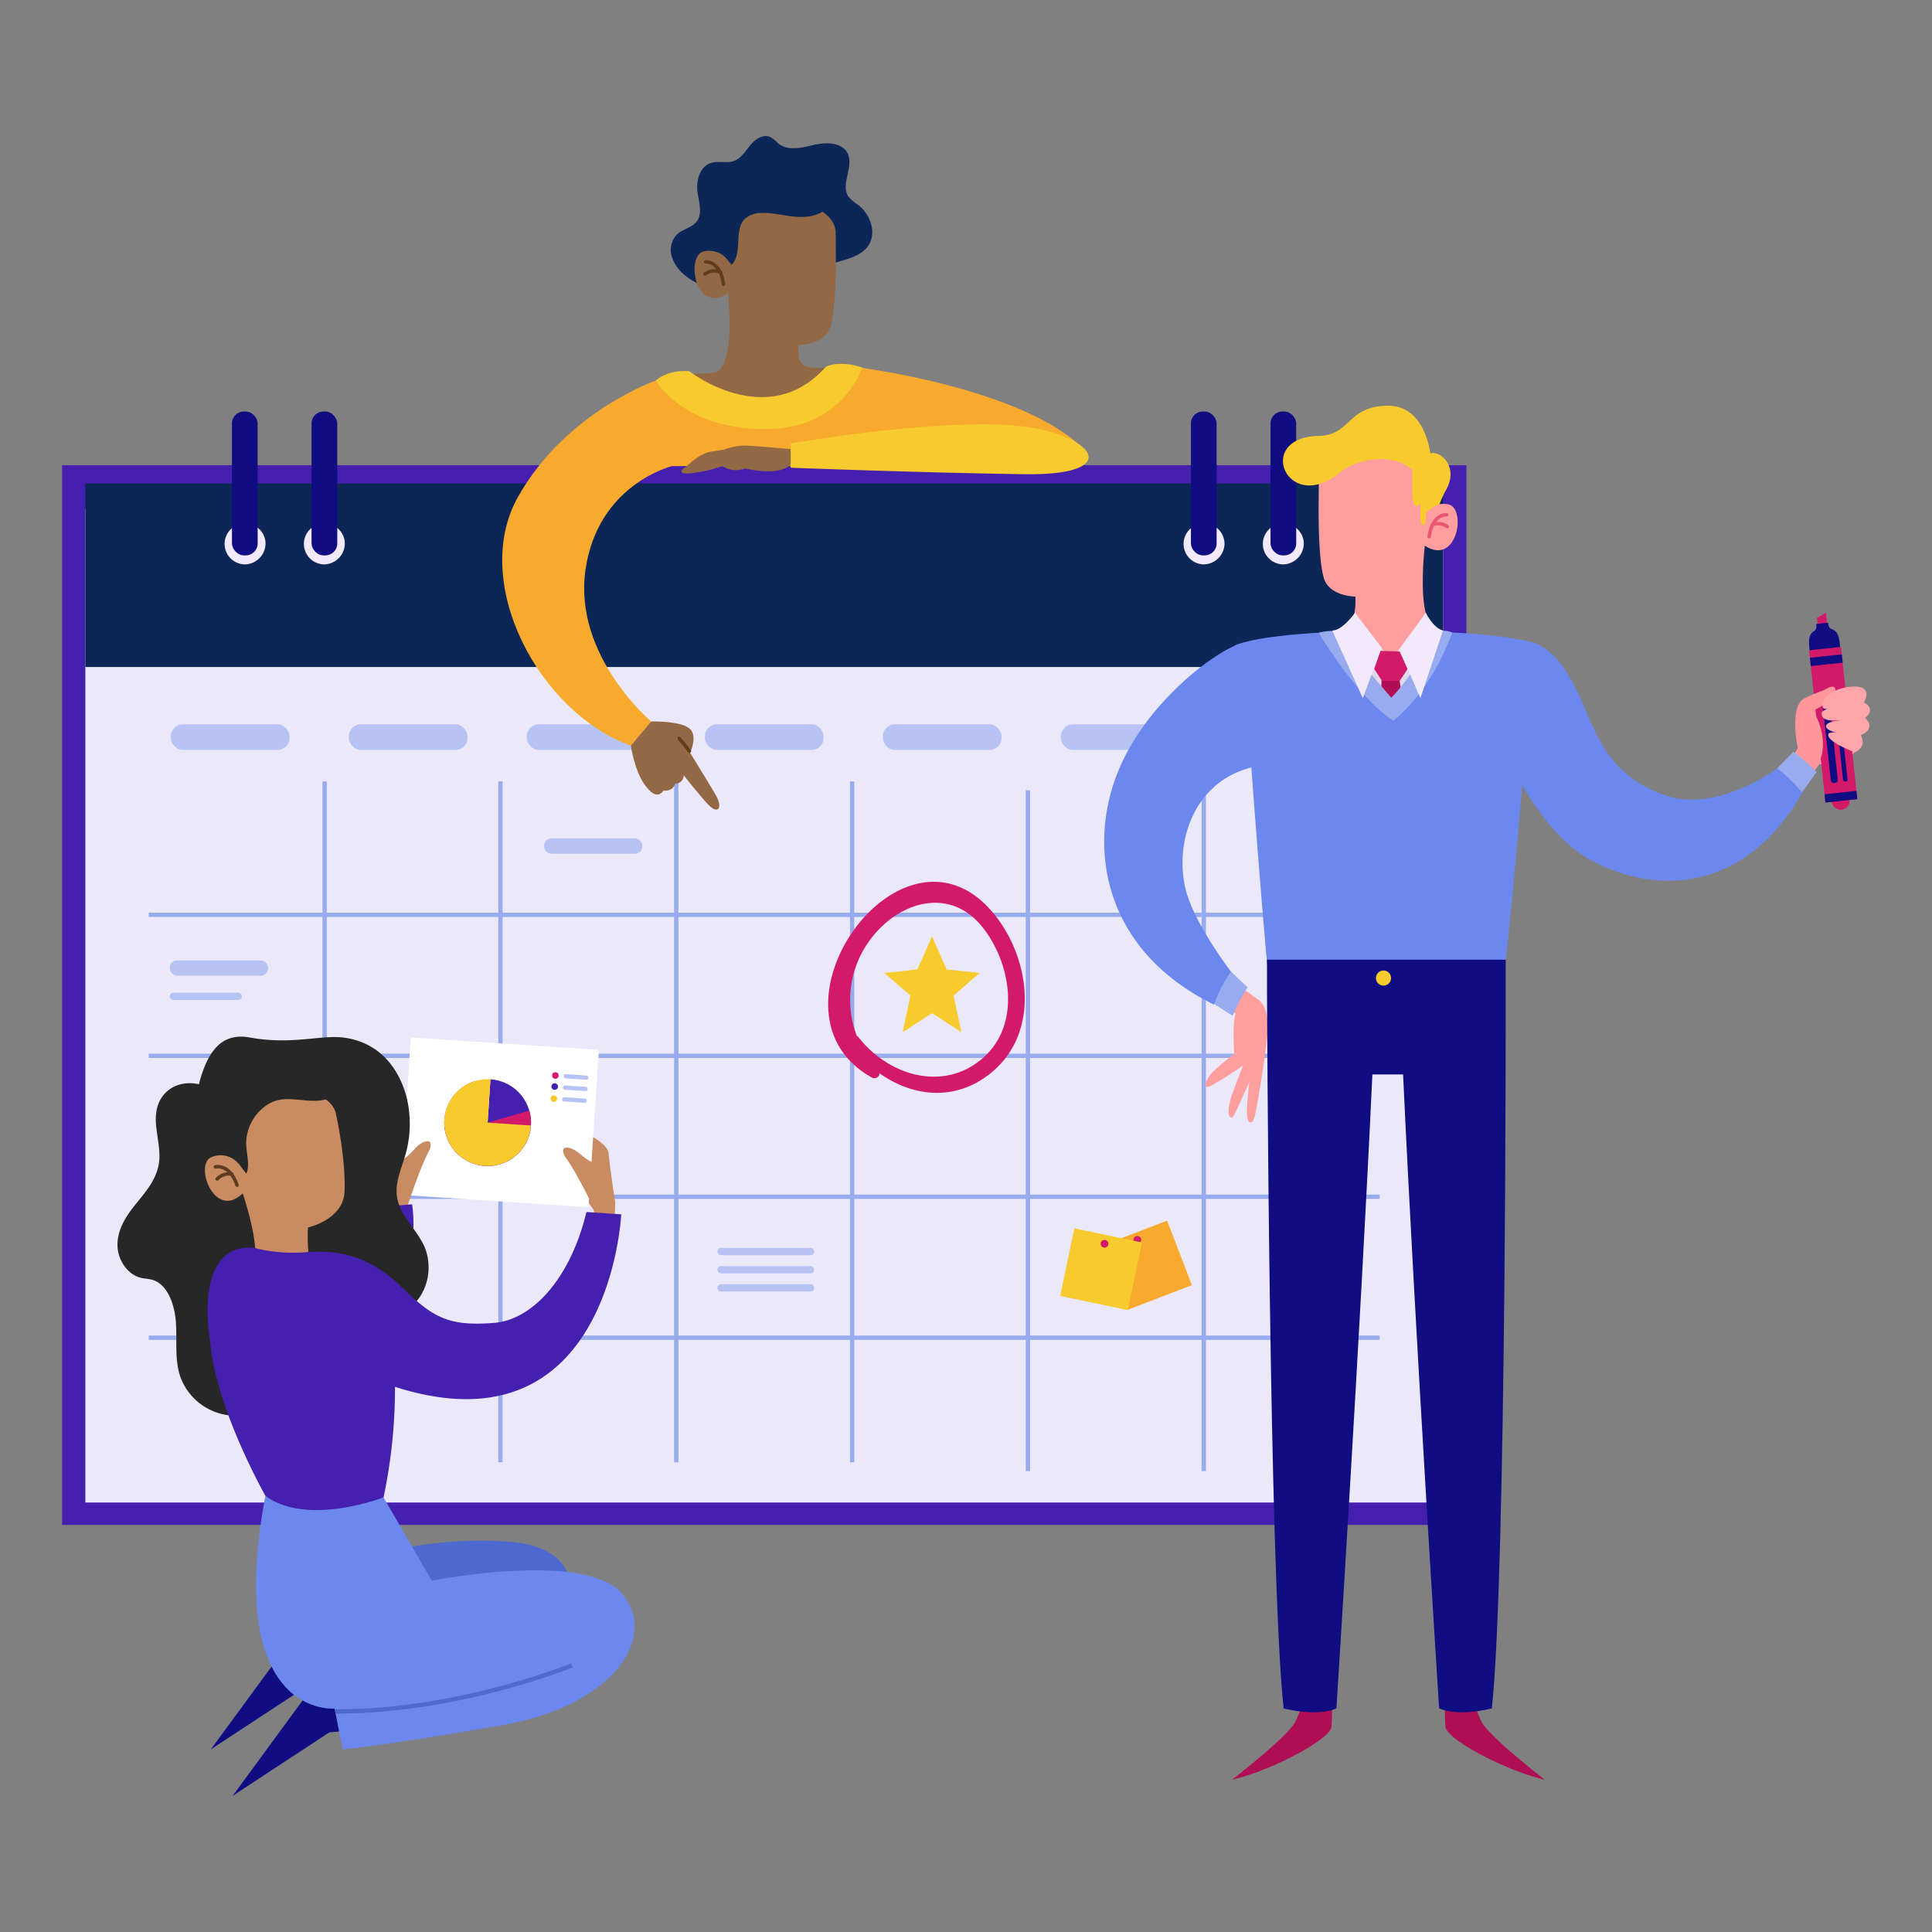
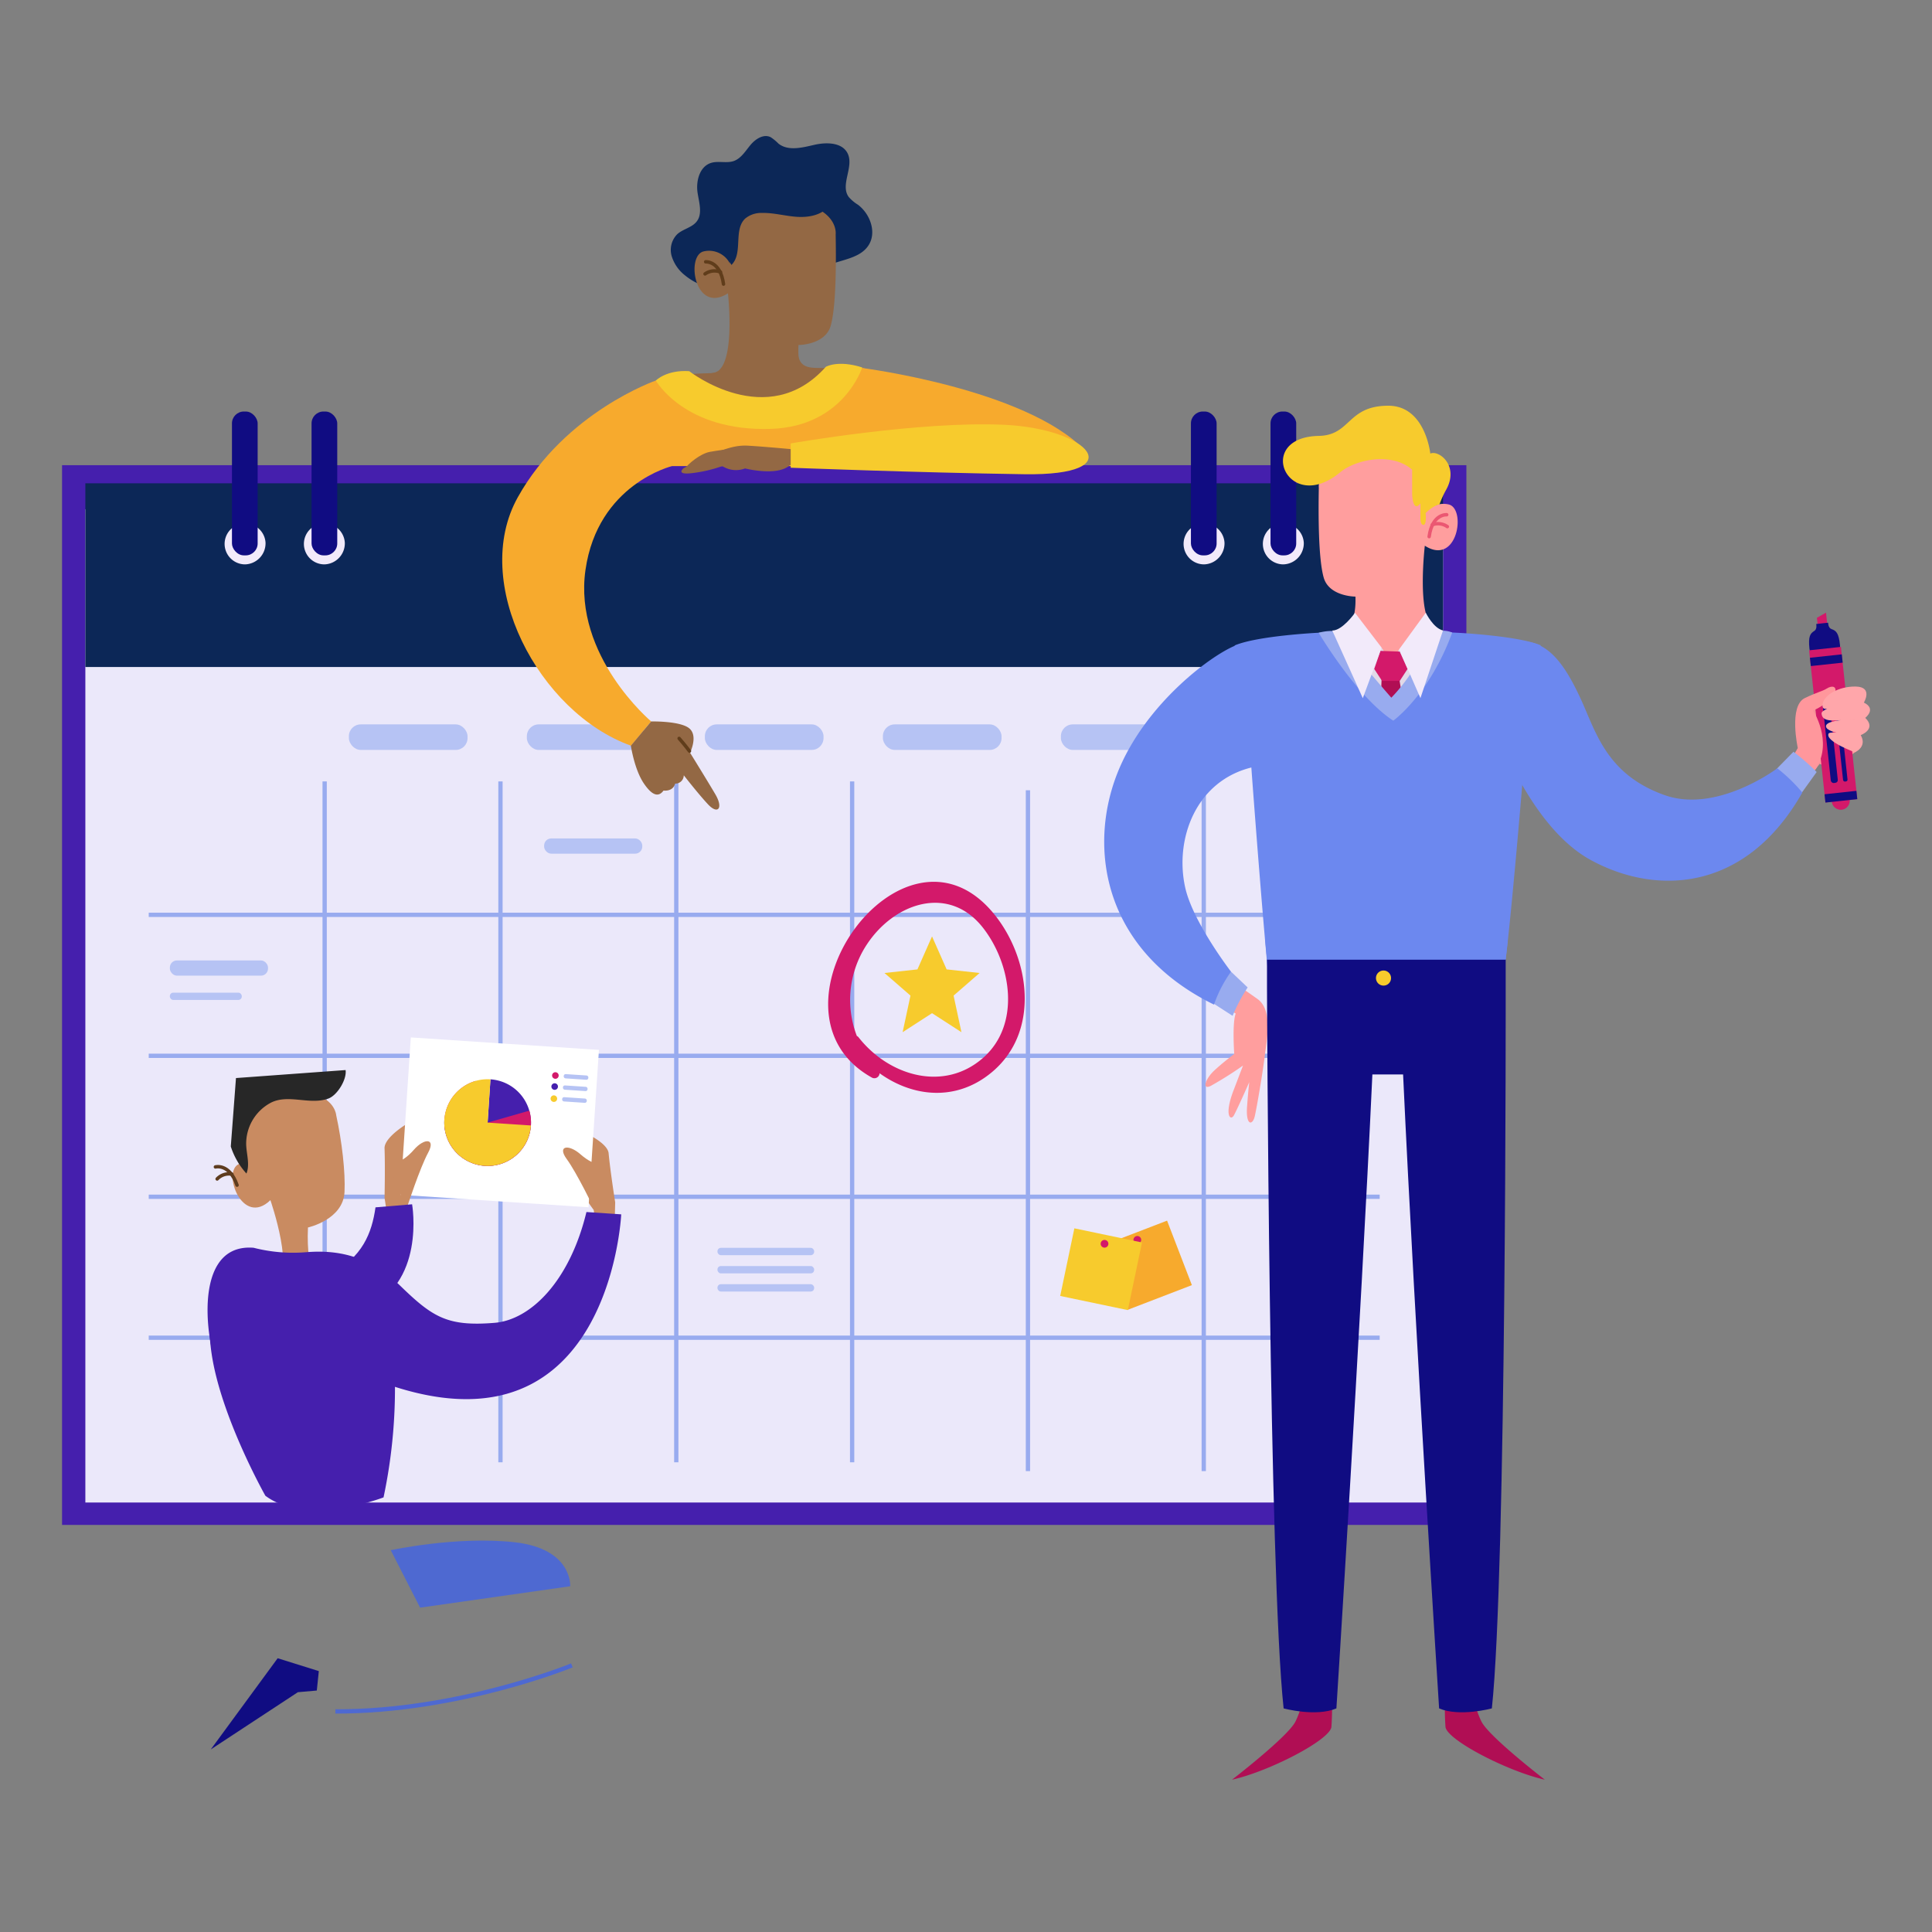
<svg xmlns="http://www.w3.org/2000/svg" id="Layer_1" data-name="Layer 1" viewBox="0 0 500 500">
  <rect x="0" y="0" width="500" height="500" fill="#808080" stroke="none" />
  <defs>
    <style>.cls-1{fill:#451fad;}.cls-2{fill:#ebe8fa;}.cls-3{fill:#b6c3f4;}.cls-24,.cls-4{fill:#98abef;}.cls-4,.cls-7{stroke:#98abef;}.cls-14,.cls-18,.cls-20,.cls-28,.cls-4,.cls-7{stroke-miterlimit:10;}.cls-4{stroke-width:0.56px;}.cls-5{fill:#0c2757;}.cls-6{fill:#f7cb2d;}.cls-14,.cls-18,.cls-20,.cls-28,.cls-7{fill:none;}.cls-14,.cls-7{stroke-width:1.11px;}.cls-8{fill:#d3196a;}.cls-9{fill:#f2eafa;}.cls-10{fill:#100c82;}.cls-11{fill:#f7aa2d;}.cls-12{fill:#4e69d1;}.cls-13{fill:#6c88ef;}.cls-14{stroke:#4e69d1;}.cls-15{fill:#c98b61;}.cls-16{fill:#fff;}.cls-17{fill:#272727;}.cls-18{stroke:#5e3c1f;}.cls-18,.cls-20,.cls-28{stroke-linecap:round;stroke-width:0.89px;}.cls-19{fill:#936844;}.cls-20{stroke:#603d1b;}.cls-21{fill:#f59196;}.cls-22{fill:#ff979c;}.cls-23{fill:#ffa6aa;}.cls-25{fill:#ff9e9e;}.cls-26{fill:#e1d9e8;}.cls-27{fill:#b00e54;}.cls-28{stroke:#eb5772;}</style>
  </defs>
  <rect class="cls-1" x="16.06" y="120.39" width="363.44" height="274.26" />
  <rect class="cls-2" x="22.09" y="131.79" width="351.37" height="257.06" />
-   <rect class="cls-3" x="44.22" y="187.47" width="30.71" height="6.61" rx="3.06" />
  <rect class="cls-3" x="90.29" y="187.47" width="30.71" height="6.61" rx="3.06" />
  <rect class="cls-3" x="136.35" y="187.47" width="30.71" height="6.61" rx="3.06" />
  <rect class="cls-3" x="182.42" y="187.47" width="30.71" height="6.61" rx="3.06" />
  <rect class="cls-3" x="228.49" y="187.47" width="30.71" height="6.61" rx="3.06" />
  <rect class="cls-3" x="274.56" y="187.47" width="30.71" height="6.61" rx="3.06" />
  <rect class="cls-4" x="320.62" y="187.47" width="30.71" height="6.61" rx="3.06" />
  <rect class="cls-5" x="22.09" y="125.08" width="351.37" height="47.54" />
  <polygon class="cls-6" points="241.21 242.34 244.99 250.88 253.52 251.81 246.79 257.66 248.82 267.13 241.21 262.21 233.6 267.13 235.63 257.66 228.9 251.81 237.43 250.88 241.21 242.34" />
  <line class="cls-7" x1="84.02" y1="202.23" x2="84.02" y2="378.44" />
  <line class="cls-7" x1="129.52" y1="202.23" x2="129.52" y2="378.44" />
  <line class="cls-7" x1="175.02" y1="202.23" x2="175.02" y2="378.44" />
  <line class="cls-7" x1="220.53" y1="202.23" x2="220.53" y2="378.44" />
  <line class="cls-7" x1="266.03" y1="204.52" x2="266.03" y2="380.72" />
  <line class="cls-7" x1="311.53" y1="204.52" x2="311.53" y2="380.72" />
  <line class="cls-7" x1="357.06" y1="236.76" x2="38.49" y2="236.76" />
  <line class="cls-7" x1="357.06" y1="273.24" x2="38.49" y2="273.24" />
  <line class="cls-7" x1="357.06" y1="309.72" x2="38.49" y2="309.72" />
  <line class="cls-7" x1="357.06" y1="346.2" x2="38.49" y2="346.2" />
  <rect class="cls-3" x="43.96" y="248.56" width="25.4" height="3.94" rx="1.83" />
  <rect class="cls-3" x="140.82" y="216.99" width="25.4" height="3.94" rx="1.83" />
  <rect class="cls-3" x="185.68" y="322.94" width="25.02" height="1.9" rx="0.88" />
  <rect class="cls-3" x="185.68" y="327.65" width="25.02" height="1.9" rx="0.88" />
  <rect class="cls-3" x="185.68" y="332.35" width="25.02" height="1.9" rx="0.88" />
  <rect class="cls-3" x="43.96" y="256.9" width="18.61" height="1.88" rx="0.87" />
  <path class="cls-8" d="M220.12,270.17c8.76,12.3,24.81,17.53,36.94,7s9.46-29.35.12-40.72c-23.55-28.68-62.17,25.38-31.5,42.45a1.34,1.34,0,0,0,1.56-2.14,26,26,0,0,1-2.86-32.39c7.15-10.8,21.33-15.59,30.16-4.08,7.2,9.38,9.64,24.76,0,33.38-10.15,9.05-24.47,4.82-32.34-5.21-.93-1.19-2.94.42-2,1.68Z" />
  <path class="cls-9" d="M68.72,140.45a5.3,5.3,0,1,0-5.3,5.61A5.45,5.45,0,0,0,68.72,140.45Z" />
  <path class="cls-9" d="M89.24,140.45A5.3,5.3,0,1,0,84,146.06,5.45,5.45,0,0,0,89.24,140.45Z" />
  <rect class="cls-10" x="60.03" y="106.5" width="6.65" height="37.23" rx="3.08" />
  <rect class="cls-10" x="80.63" y="106.5" width="6.65" height="37.23" rx="3.08" />
  <path class="cls-9" d="M316.9,140.45a5.3,5.3,0,1,0-5.3,5.61A5.45,5.45,0,0,0,316.9,140.45Z" />
  <path class="cls-9" d="M337.42,140.45a5.3,5.3,0,1,0-5.29,5.61A5.45,5.45,0,0,0,337.42,140.45Z" />
  <rect class="cls-10" x="308.21" y="106.5" width="6.65" height="37.23" rx="3.08" />
  <rect class="cls-10" x="328.81" y="106.5" width="6.65" height="37.23" rx="3.08" />
  <rect class="cls-11" x="287.96" y="318.53" width="17.88" height="17.88" transform="translate(-97.77 128.41) rotate(-21.04)" />
  <path class="cls-8" d="M295.34,320.88a1,1,0,1,0-1,1A1,1,0,0,0,295.34,320.88Z" />
  <rect class="cls-6" x="276.01" y="319.54" width="17.88" height="17.88" transform="translate(73.34 -51.41) rotate(11.82)" />
  <path class="cls-8" d="M286.85,321.89a1,1,0,1,0-1,1A1,1,0,0,0,286.85,321.89Z" />
  <polygon class="cls-10" points="81.99 437.51 77.09 437.94 54.55 452.75 71.86 429.15 82.51 432.48 81.99 437.51" />
  <path class="cls-12" d="M147.57,410.52s.64-9.69-14.32-11.38-32.12,2.05-32.12,2.05l7.59,14.87Z" />
-   <polygon class="cls-10" points="90.64 447.86 85.21 448.34 60.2 464.77 79.4 438.59 91.22 442.29 90.64 447.86" />
-   <path class="cls-13" d="M99.26,387.52l12.47,21.56s39.46-7.82,49.16,3.25-1.93,29.08-30.77,34.12-41.45,6.3-41.45,6.3l-2.08-10.57S57.91,444.8,68.68,387.1C68.68,387.1,78.08,392.38,99.26,387.52Z" />
  <path class="cls-14" d="M148,431S118.79,443,86.8,442.92" />
  <path class="cls-15" d="M107.83,306a52.64,52.64,0,0,1-2.53,5.25l0,5.32-4.74.09L99.52,310s.18-7.93,0-12.82c-.12-2.72,5.64-6.63,9.11-8.07,2.07-.85-.67,3.53-3.88,5.94A59.89,59.89,0,0,0,107.83,306Z" />
  <path class="cls-15" d="M150.44,308.28a53.2,53.2,0,0,0,3.21,4.86l.68,5.27,4.71-.54.17-6.7s-1.24-7.83-1.7-12.71c-.25-2.71-6.48-5.82-10.12-6.77-2.16-.57,1.15,3.4,4.65,5.36A59.89,59.89,0,0,1,150.44,308.28Z" />
  <rect class="cls-16" x="104.94" y="270.05" width="48.79" height="40.82" transform="translate(19.46 -7.91) rotate(3.79)" />
  <path class="cls-1" d="M126.93,279.33A11.22,11.22,0,1,1,115,289.79l11.2.74Z" />
  <path class="cls-8" d="M137,287.44a11.22,11.22,0,1,1-13.88-7.7l3.09,10.79Z" />
  <path class="cls-6" d="M137.39,291.27a11.22,11.22,0,1,1-10.46-11.94l-.74,11.2Z" />
  <rect class="cls-3" x="145.89" y="278.15" width="6.39" height="1.11" rx="0.49" transform="translate(18.74 -9.24) rotate(3.79)" />
  <rect class="cls-3" x="145.7" y="281.08" width="6.39" height="1.11" rx="0.49" transform="translate(18.92 -9.22) rotate(3.79)" />
  <rect class="cls-3" x="145.49" y="284.12" width="6.39" height="1.11" rx="0.49" transform="translate(19.13 -9.2) rotate(3.79)" />
  <path class="cls-8" d="M144.58,278.41a.85.85,0,1,0-.9.78A.84.84,0,0,0,144.58,278.41Z" />
  <path class="cls-1" d="M144.39,281.33a.85.85,0,1,0-1.69-.11.85.85,0,0,0,1.69.11Z" />
  <path class="cls-6" d="M144.19,284.38a.86.86,0,0,0-.79-.9.85.85,0,1,0,.79.9Z" />
  <path class="cls-15" d="M153.85,313s-4.58-9.5-7.16-13,.44-4,3.57-1.24c3.88,3.39,6,2.4,6,2.4l.1,5.87Z" />
  <path class="cls-15" d="M105.43,312.17s3.28-10,5.36-13.83-1-3.88-3.7-.76c-3.39,3.88-5.65,3.19-5.65,3.19l.69,5.83Z" />
  <path class="cls-1" d="M106.65,311.67s3.7,21-12.72,27.24l-8.49-9.06c8.41-4.54,10.79-10.73,11.74-17.39Z" />
-   <path class="cls-17" d="M51.38,280.58c-4.53-1-9.34,1-10.7,6.08-1.21,4.56,1.11,9.52.47,14.24-.57,4.19-3.33,7.42-5.84,10.49s-5,6.72-4.91,11c.11,3.9,2.77,7.54,6.07,8.31,1,.24,2,.24,3,.53,4,1.19,5.82,6.61,6.08,11.35s-.39,9.71,1.25,14.09a15.32,15.32,0,0,0,16.85,9.5c7.39-1.46,13.15-8.59,20.51-10.25,2.49-.57,5.06-.48,7.57-.88a10,10,0,0,0,6.74-3.61c1.64-2.25,2.07-5.37,3.42-7.85,1.79-3.29,5-5.17,7-8.3A14,14,0,0,0,110,323c-2-4.9-6.69-8.29-7.3-13.63-.39-3.46,1.1-6.76,2.07-10a29,29,0,0,0,.3-16c-1.49-5.18-5.45-13.08-15.44-14.75-6.28-1.05-13.6,1.94-25-.12-7.47-1.34-11,3.79-13.17,12.16" />
-   <path class="cls-15" d="M83,334.45s-3.88-4.44-3.3-16.78c0,0,9.1-2,9.46-9.16.25-5.15-.66-13.05-2.15-19.89,0,0-.23-4-6-5.56s-19,0-20,5,.81,13.2.81,13.2a6,6,0,0,0-7.17-1.75c-4.42,1.92.86,16.38,8.16,9.34,0,0,6.91,19.9.7,21.3,0,0,2.25,11.91,15.3,9.32S83,334.45,83,334.45Z" />
+   <path class="cls-15" d="M83,334.45s-3.88-4.44-3.3-16.78c0,0,9.1-2,9.46-9.16.25-5.15-.66-13.05-2.15-19.89,0,0-.23-4-6-5.56s-19,0-20,5,.81,13.2.81,13.2c-4.42,1.92.86,16.38,8.16,9.34,0,0,6.91,19.9.7,21.3,0,0,2.25,11.91,15.3,9.32S83,334.45,83,334.45Z" />
  <path class="cls-18" d="M55.75,302s3.62-1,5.6,4.72" />
  <path class="cls-18" d="M56.2,305.11A4.24,4.24,0,0,1,60,303.86" />
  <path class="cls-17" d="M89.44,276.93c.35,2.44-2.16,6.55-4.47,7.38-4.84,1.75-10.3-1.26-14.89,1.08a12,12,0,0,0-6.37,10.84c.09,2.52,1,5.14.07,7.48a19,19,0,0,1-4.05-7L61.07,279Z" />
  <path class="cls-1" d="M102.13,354.31a136.29,136.29,0,0,1-2.87,33.21s-19.76,7.65-30.58-.42c0,0-11.46-20.25-13.91-36.73C51.64,329.3,60.69,304.14,102.13,354.31Z" />
  <path class="cls-1" d="M65.63,322.92a41.18,41.18,0,0,0,13.56,1.15c7.61-.61,16,.54,24.38,8.67s12.19,10.6,24.4,9.61c9.44-.77,19.5-10.88,23.8-28.68l9,.6s-3.15,68.64-67.06,41.46c0,0-31.84,5.75-35.61,2.16S47.68,321.51,65.63,322.92Z" />
  <path class="cls-5" d="M192.83,74a16.12,16.12,0,0,1-15.68-2.84,10,10,0,0,1-3.34-4.94,5.77,5.77,0,0,1,1.44-5.59c1.5-1.38,3.84-1.71,5.07-3.33,1.54-2,.59-4.9.21-7.43-.45-3,.51-6.71,3.4-7.68,1.92-.65,4.12.15,6-.53s3-2.59,4.3-4.15,3.41-2.92,5.23-2a12.37,12.37,0,0,1,2,1.65c2.51,2,6.14,1.05,9.26.33s7.19-.68,8.63,2.18c1.75,3.46-2,8.17.3,11.31a10.41,10.41,0,0,0,2.38,2c3.21,2.41,4.93,7.24,2.7,10.58-2.78,4.15-9.27,3.52-13.15,6.68" />
  <path class="cls-19" d="M208.64,99.19s-2.3-1.93-2-9.9c0,0,6.93,0,8.35-5s1.41-16.57,1.28-23.64c0,0,.55-4-4.8-6.68s-18.84-3.73-20.77,1-1.8,13.23-1.8,13.23a6.06,6.06,0,0,0-6.74-3.15c-4.76,1-2.38,16.39,6.23,10.86,0,0,2.32,20.46-4.11,20.63,0,0,.5,12.84,13.93,12.84S208.64,99.19,208.64,99.19Z" />
  <path class="cls-20" d="M182.62,67.76s3.8-.33,4.62,5.77" />
  <path class="cls-20" d="M182.46,70.89a4.28,4.28,0,0,1,4-.49" />
  <path class="cls-5" d="M187.8,64.56a10.35,10.35,0,0,0,1.5,4c3.08-3,.43-9.06,3.56-12a6.47,6.47,0,0,1,4.31-1.45c3-.08,6,.79,9,1s6.37-.37,8.29-2.7a2.29,2.29,0,0,0,.61-2.23,2.6,2.6,0,0,0-1.24-1.14,24.24,24.24,0,0,0-14.94-3,16.44,16.44,0,0,0-5.83,1.76,12.74,12.74,0,0,0-5,16.35" />
  <path class="cls-19" d="M219.35,98.7l3.79-3.46s-4.78.16-10.71,0c-2.82-.08-6.56.31-5.83-5.95l-7.85.67-10.83,4.51a5.38,5.38,0,0,1-3.68,2.09c-2.25.11-9.4,0-11.71,2.19s15.94,13.08,26.82,13.08S219.35,98.7,219.35,98.7Z" />
  <path class="cls-11" d="M172.33,97.71l-2.6.77S146.32,106.61,134,128.7s5.41,55.72,29.31,64.29l5.21-6.29s-20.18-16.95-17-39.2,22.42-26.88,22.42-26.88h57.37L237.49,99l-14.35-3.79-25,14.16Z" />
  <path class="cls-19" d="M193.42,115.68s-5.71.55-9.7,1.26c-2.45.44-5.69,3.13-6.57,4.45s5.71-.66,8.57-2.42S191.66,118.76,193.42,115.68Z" />
  <path class="cls-19" d="M205.83,116.34s-8.24-.78-12.3-1-8.07,1.42-16.6,5.82c0,0-2.28,1.83,2.22,1.28a35.63,35.63,0,0,0,7.78-1.82,6.57,6.57,0,0,0,5.9.61s8.28,2.14,11.58-.83l3.73-.22-.33-3.84Z" />
  <path class="cls-11" d="M223.14,95.24s42.15,5.38,57.54,21.21c0,0,4.61,4.83-12.75,5.27s-36.71-1.1-36.71-1.1l2-8.79Z" />
  <path class="cls-6" d="M204.63,121.05v-6.29S238,108.89,260,109.94s33,13.21,5.05,12.79S204.63,121.05,204.63,121.05Z" />
  <path class="cls-19" d="M163.27,193s.9,6.11,3.33,9.71,4,3.41,5.12,1.89c0,0,2.43.36,3-1.8a2.17,2.17,0,0,0,2.24-2.16s3.78,4.86,6.3,7.55,4,1,1.88-2.61-6.56-10.78-6.56-10.78,2.16-4.32-.18-6.29-9.89-1.8-9.89-1.8Z" />
  <path class="cls-20" d="M175.76,191.1c1.44,1.62,2.67,3.28,2.67,3.28" />
  <path class="cls-6" d="M178.38,96.06s20.22,15.85,35.35-1.13c0,0,3.08-1.85,9.41.16,0,0-4.78,15.28-23.61,15.9-22.38.73-29.8-12.51-29.8-12.51S172.51,95.65,178.38,96.06Z" />
  <path class="cls-21" d="M468.71,200.45l2.27-2.81s2.74,2.2,10.22-3.83c0-.2-1.17-14.09-.56-13.84-2.26-.94-9.08.87-11.27,2.65S468.71,200.45,468.71,200.45Z" />
  <path class="cls-22" d="M481.22,192.79c.38.93-6.68,7.31-10.24,4.85l-1-5.44a8.11,8.11,0,0,1,7.54-1.28C481.89,192.39,481.22,192.79,481.22,192.79Z" />
  <polygon class="cls-8" points="470.51 162.69 470.21 159.89 472.57 158.55 473 162.59 470.51 162.69" />
  <path class="cls-10" d="M474,162.81c-.91-.32-.88-1.65-.88-1.65l-1.2.12-.69.08-1.2.13s.31,1.3-.5,1.8c-1,.63-1.6,1.34-1.25,4.56.28,2.65,3.19,2.06,4.19,1.78,1,.07,4,0,3.72-2.63C475.88,163.78,475.16,163.21,474,162.81Z" />
  <path class="cls-8" d="M478.69,207a2.32,2.32,0,1,0-2.06,2.55A2.31,2.31,0,0,0,478.69,207Z" />
  <rect class="cls-8" x="470.29" y="167.72" width="8.29" height="39.62" transform="translate(-17.32 51.76) rotate(-6.13)" />
  <rect class="cls-10" x="472.29" y="205.08" width="8.29" height="2.16" transform="translate(-19.3 52.08) rotate(-6.13)" />
  <rect class="cls-10" x="468.51" y="169.76" width="8.29" height="2.16" transform="translate(-15.55 51.47) rotate(-6.13)" />
  <rect class="cls-10" x="472.77" y="181.68" width="1.82" height="20.96" rx="0.71" transform="translate(-17.82 51.72) rotate(-6.13)" />
  <rect class="cls-10" x="475.86" y="180.62" width="1.16" height="21.72" rx="0.45" transform="translate(-17.69 51.86) rotate(-6.12)" />
  <path class="cls-22" d="M470.05,198.86l-3.32,4.2-3.84-5.39,2.38-4.08s-2.39-10.87,1.8-12.92c3.07-1.5,4.6-1.78,5.63-2.44,3.16-2,4.05,2.17-3.47,5.69C469.23,183.92,474.36,191.66,470.05,198.86Z" />
  <path class="cls-23" d="M480.05,194.69s3.27-1.37,1.5-4.44c0,0,4.19-1.53,1.18-4.47,0,0,3-2.32-.36-3.95,0,0,2.46-4.06-2.09-4.15s-8.59,2.34-8.63,4.93c0,2,3,0,8.31-1.15,0,0-8.64,1.66-8.54,3.18.19,2.94,5,1.42,9.15,1.52,0,0-8.21-.08-8,1.86s8.38,2.36,8.38,2.36-7.3-1.38-7.72-.52C472.28,191.86,480.05,194.69,480.05,194.69Z" />
  <path class="cls-24" d="M458.27,200.55l5.88-6a56.81,56.81,0,0,1,6,5.25L466,205.57Z" />
  <path class="cls-13" d="M387.46,189.45c.46,1.1,9,24.8,24.2,33.11,17.1,9.34,40.22,8.24,54.78-17.45a42.76,42.76,0,0,0-6.48-6.27s-15.61,11.78-29.2,6.92c-15-5.34-17.74-16.33-21.61-24.76-4.92-10.73-10.11-17.14-19.31-14.33-8.2,2.51-5.46,25.86-5.46,25.86" />
  <path class="cls-25" d="M347.79,163s3.28-.76,3-8.6c0,0-6.83,0-8.22-4.93s-1.39-16.3-1.26-23.26c0,0-.55-3.92,4.72-6.57s18.54-3.67,20.44,1,1.77,13,1.77,13a6,6,0,0,1,6.63-3.1c4.68,1,2.34,16.12-6.13,10.69,0,0-2.15,18.33,2.28,21l-11.94,11.94Z" />
  <path class="cls-6" d="M370.16,117.38S368.89,105,359.3,105c-10.7,0-9.65,7.65-18,7.81-16.87.32-8.11,20.76,5.58,9.39,3.91-3.25,13.28-5.31,18.58-.64v6.33s.13,4.93,2.15,2.4v3.66s-.11,1.89.78,1.89.56-3.06.56-3.06,2-2,3.58-2.22a25.44,25.44,0,0,1,1.78-3.9C377.65,120.56,372.44,116.4,370.16,117.38Z" />
  <path class="cls-13" d="M377,163.75l-7.47-.38.52,3.79-9.87,7.46-11.72-8.49,1.18-2.76-8.39.38s-15.77.76-21.71,3.29l4.3,31.52s3.57,48.75,5.47,64.3a34.3,34.3,0,0,0,19.34.13l-.07-9.83h21.33l0,9.77c10.56,3,19.76-14.61,19.76-14.61,1.89-15.54,4.77-51,4.77-51L398.73,167C392.79,164.51,377,163.75,377,163.75Z" />
  <path class="cls-25" d="M318.57,253.68s2.68,1.92,6.83,4.83,2.37,10.91,1.9,14.89-2,13-2.56,15.46-2.37,2.56-2-2.47.58-6.35.58-6.35-3.14,7.11-4,8.63-2.56,0-.09-6.45l2.46-6.45a95.87,95.87,0,0,1-8.44,5.31c-2.27,1-1.23-1.9.86-3.89s5.31-4.43,5.31-4.43-.57-8,.38-10.45l-4.55-2.66Z" />
  <path class="cls-24" d="M318.59,251.47l4.3,4.08A45,45,0,0,0,319,262.9l-8.88-5.73Z" />
  <path class="cls-26" d="M357.55,167.59s-14.07,2.53,2.69,14.54c0,0,11.8-13.73,1.85-14.08l-2,3.54Z" />
  <polygon class="cls-27" points="362.96 180.72 362.14 175.74 357.56 175.74 357.35 180.49 362.96 180.72" />
  <polygon class="cls-8" points="362.25 168.63 357.26 168.45 355.65 173.13 357.67 176.22 362.25 176.22 364.27 173.13 362.25 168.63" />
  <path class="cls-24" d="M341.27,163.75s9.69,16.49,19.31,22.76c0,0,9.39-6.72,15.25-22.81a6.22,6.22,0,0,0-4.76,0s-4.43,10.16-11,16.86c0,0-11.68-13.3-13.84-17.19A13.7,13.7,0,0,0,341.27,163.75Z" />
  <path class="cls-9" d="M362.09,168.05l6.9-9.48s1.93,4,4.46,4.59l-5.84,17.51Z" />
  <path class="cls-9" d="M357.55,167.59l-6.88-9s-3.24,4.61-5.88,4.59l7.9,17.51Z" />
  <path class="cls-27" d="M344.57,437.07a72,72,0,0,1,0,9.86c-.42,3.41-16.23,11.56-25.72,13.65,0,0,14.3-11,16.39-15a22.92,22.92,0,0,0,2.27-8.53Z" />
  <path class="cls-27" d="M374.09,437.07a72,72,0,0,0,0,9.86c.41,3.41,16.23,11.56,25.71,13.65,0,0-14.3-11-16.38-15a22.82,22.82,0,0,1-2.28-8.53Z" />
  <path class="cls-10" d="M389.67,255.72v-7.4H327.9v7.4s.51,151.14,4.3,186.41c0,0,8.35,2.27,13.66,0,0,0,6.2-97.1,9.31-164.06h7.95c3.11,67,9.32,164.06,9.32,164.06,5.31,2.27,13.65,0,13.65,0C389.88,406.86,389.67,255.72,389.67,255.72Z" />
  <path class="cls-13" d="M320.35,166.83c-6.11,2.07-24.14,15.18-31.27,33.51-7.65,19.69-3.15,45.8,25.1,59.65a33,33,0,0,1,4.41-8.52s-9.86-12.79-11.86-21.77c-2.8-12.62,2.81-27.7,17.4-31.14" />
  <path class="cls-28" d="M374.41,133.21s-3.73-.33-4.55,5.67" />
  <path class="cls-28" d="M374.57,136.29a4.21,4.21,0,0,0-3.89-.49" />
  <path class="cls-6" d="M360,253.12a1.95,1.95,0,1,0-2,1.95A1.94,1.94,0,0,0,360,253.12Z" />
  <polygon class="cls-13" points="327.44 243.39 390.21 243.39 389.67 248.32 327.9 248.32 327.44 243.39" />
</svg>